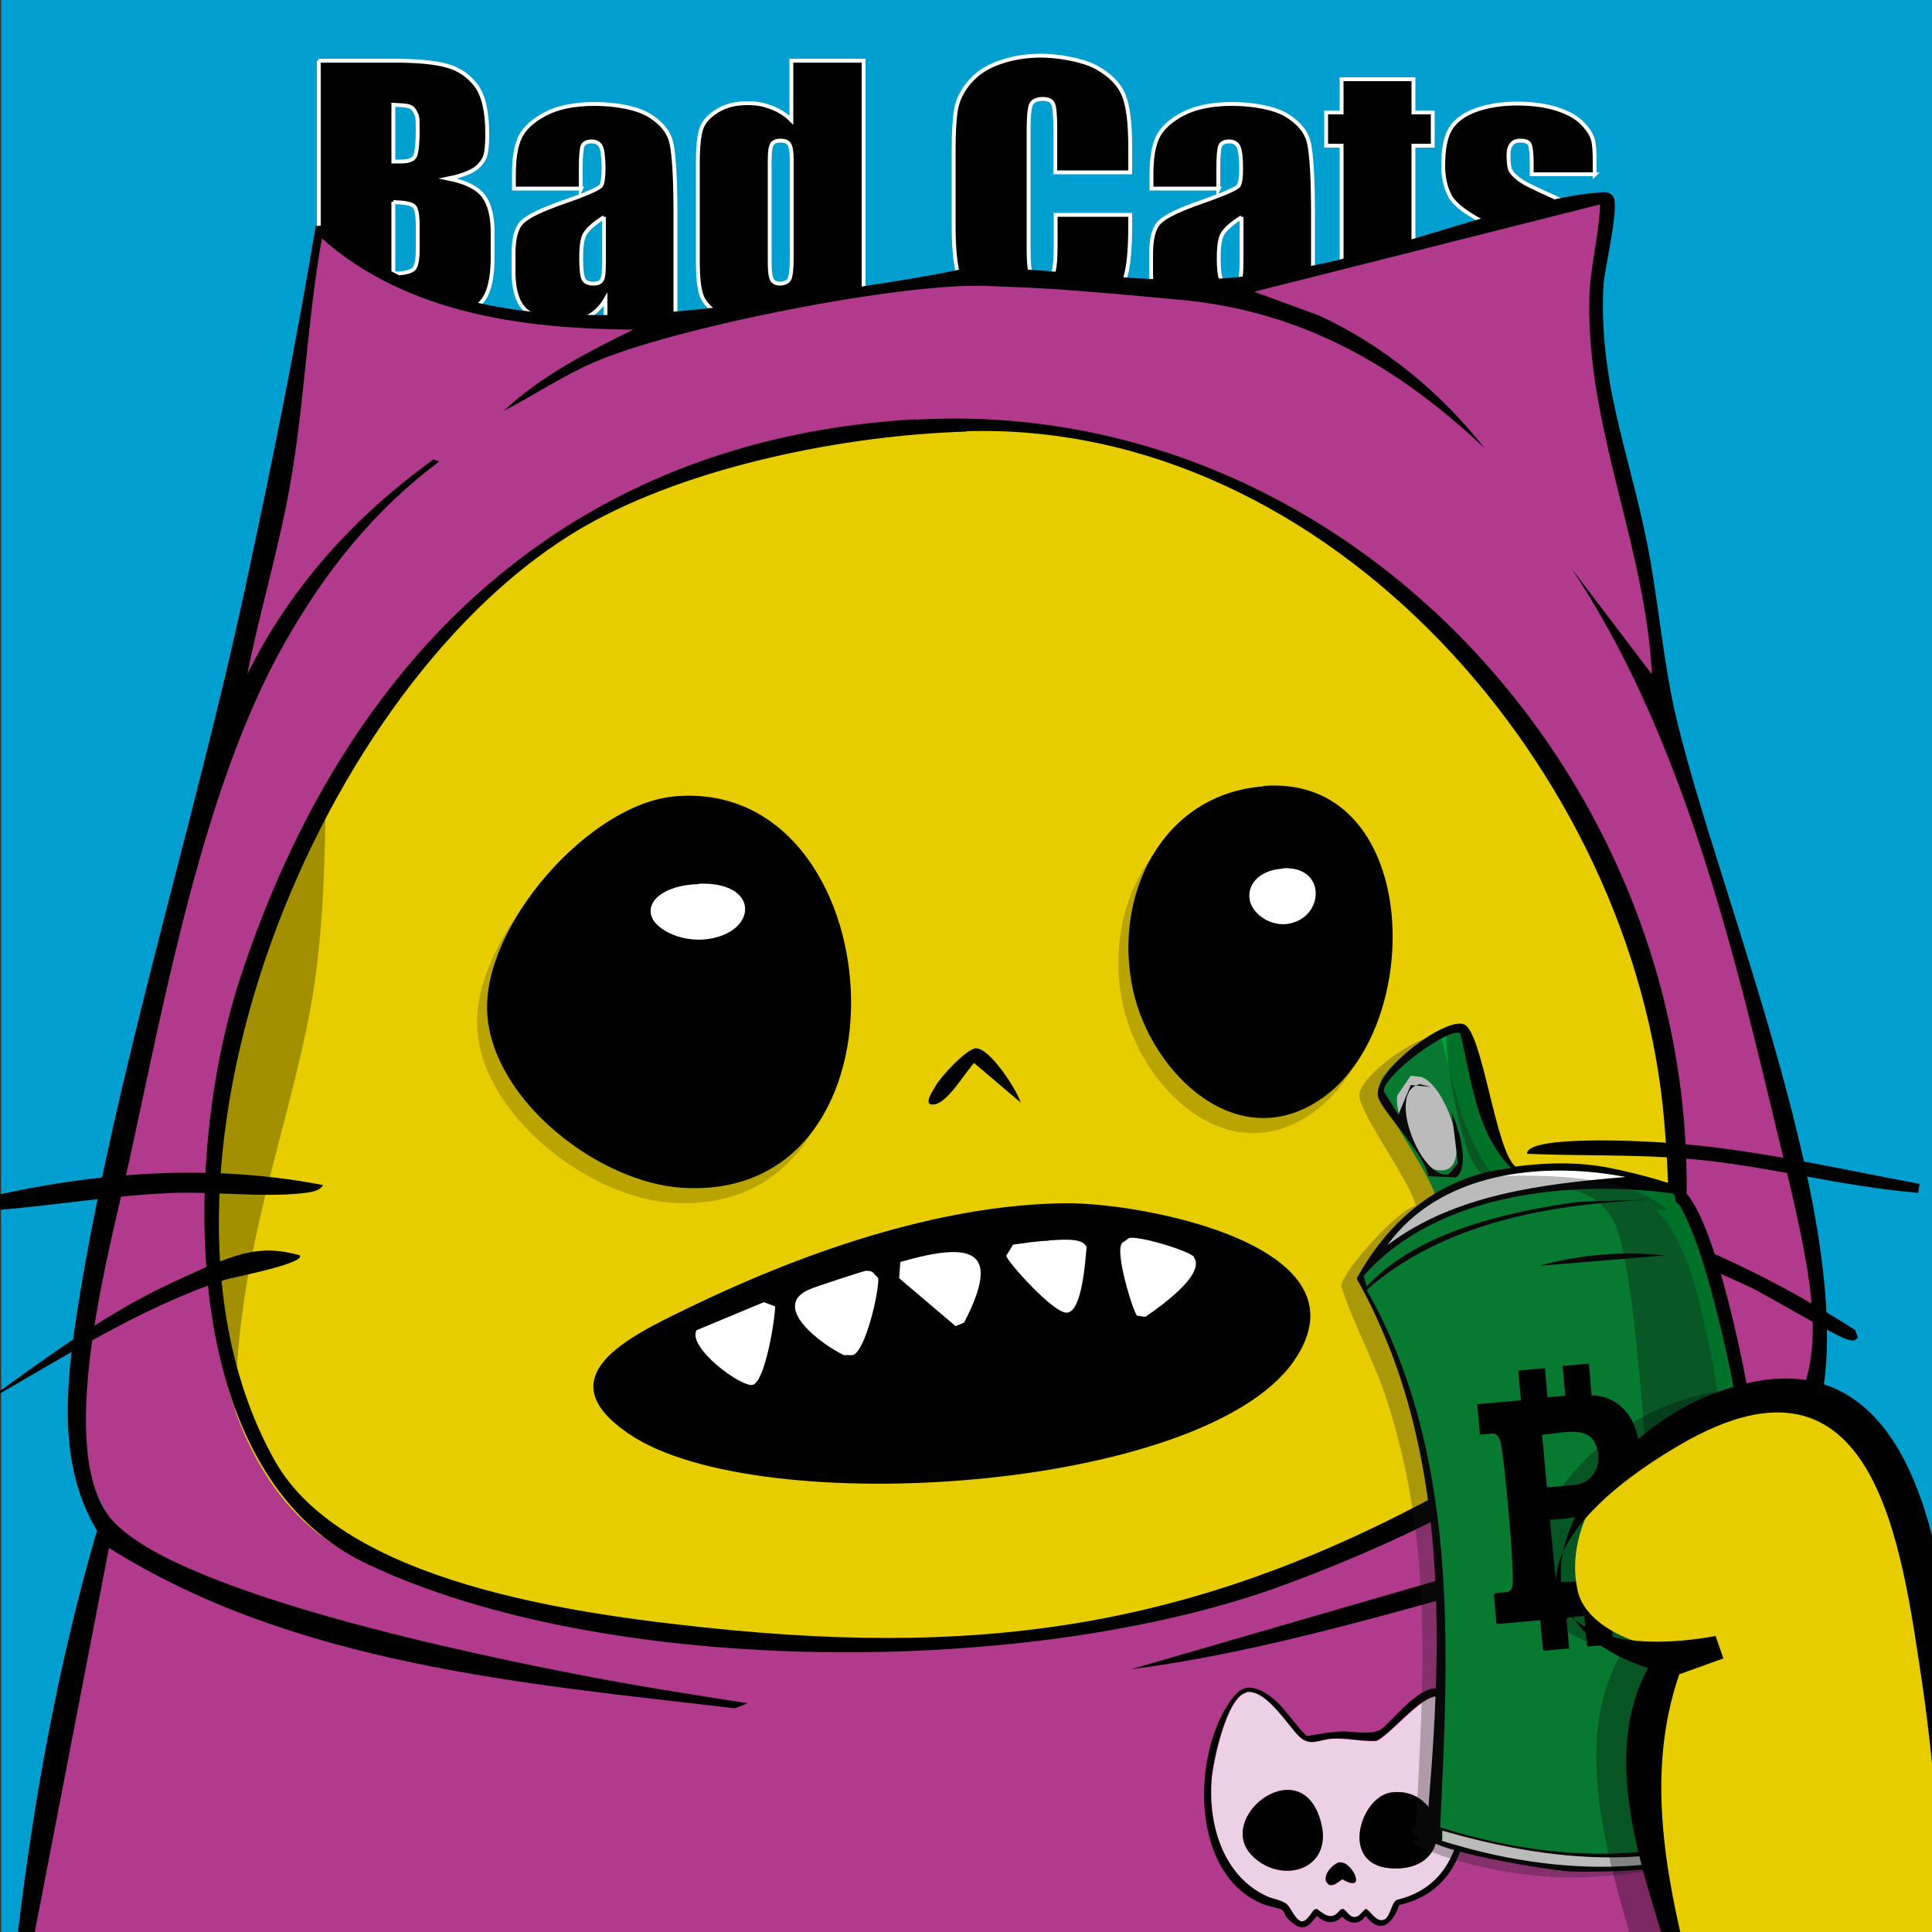
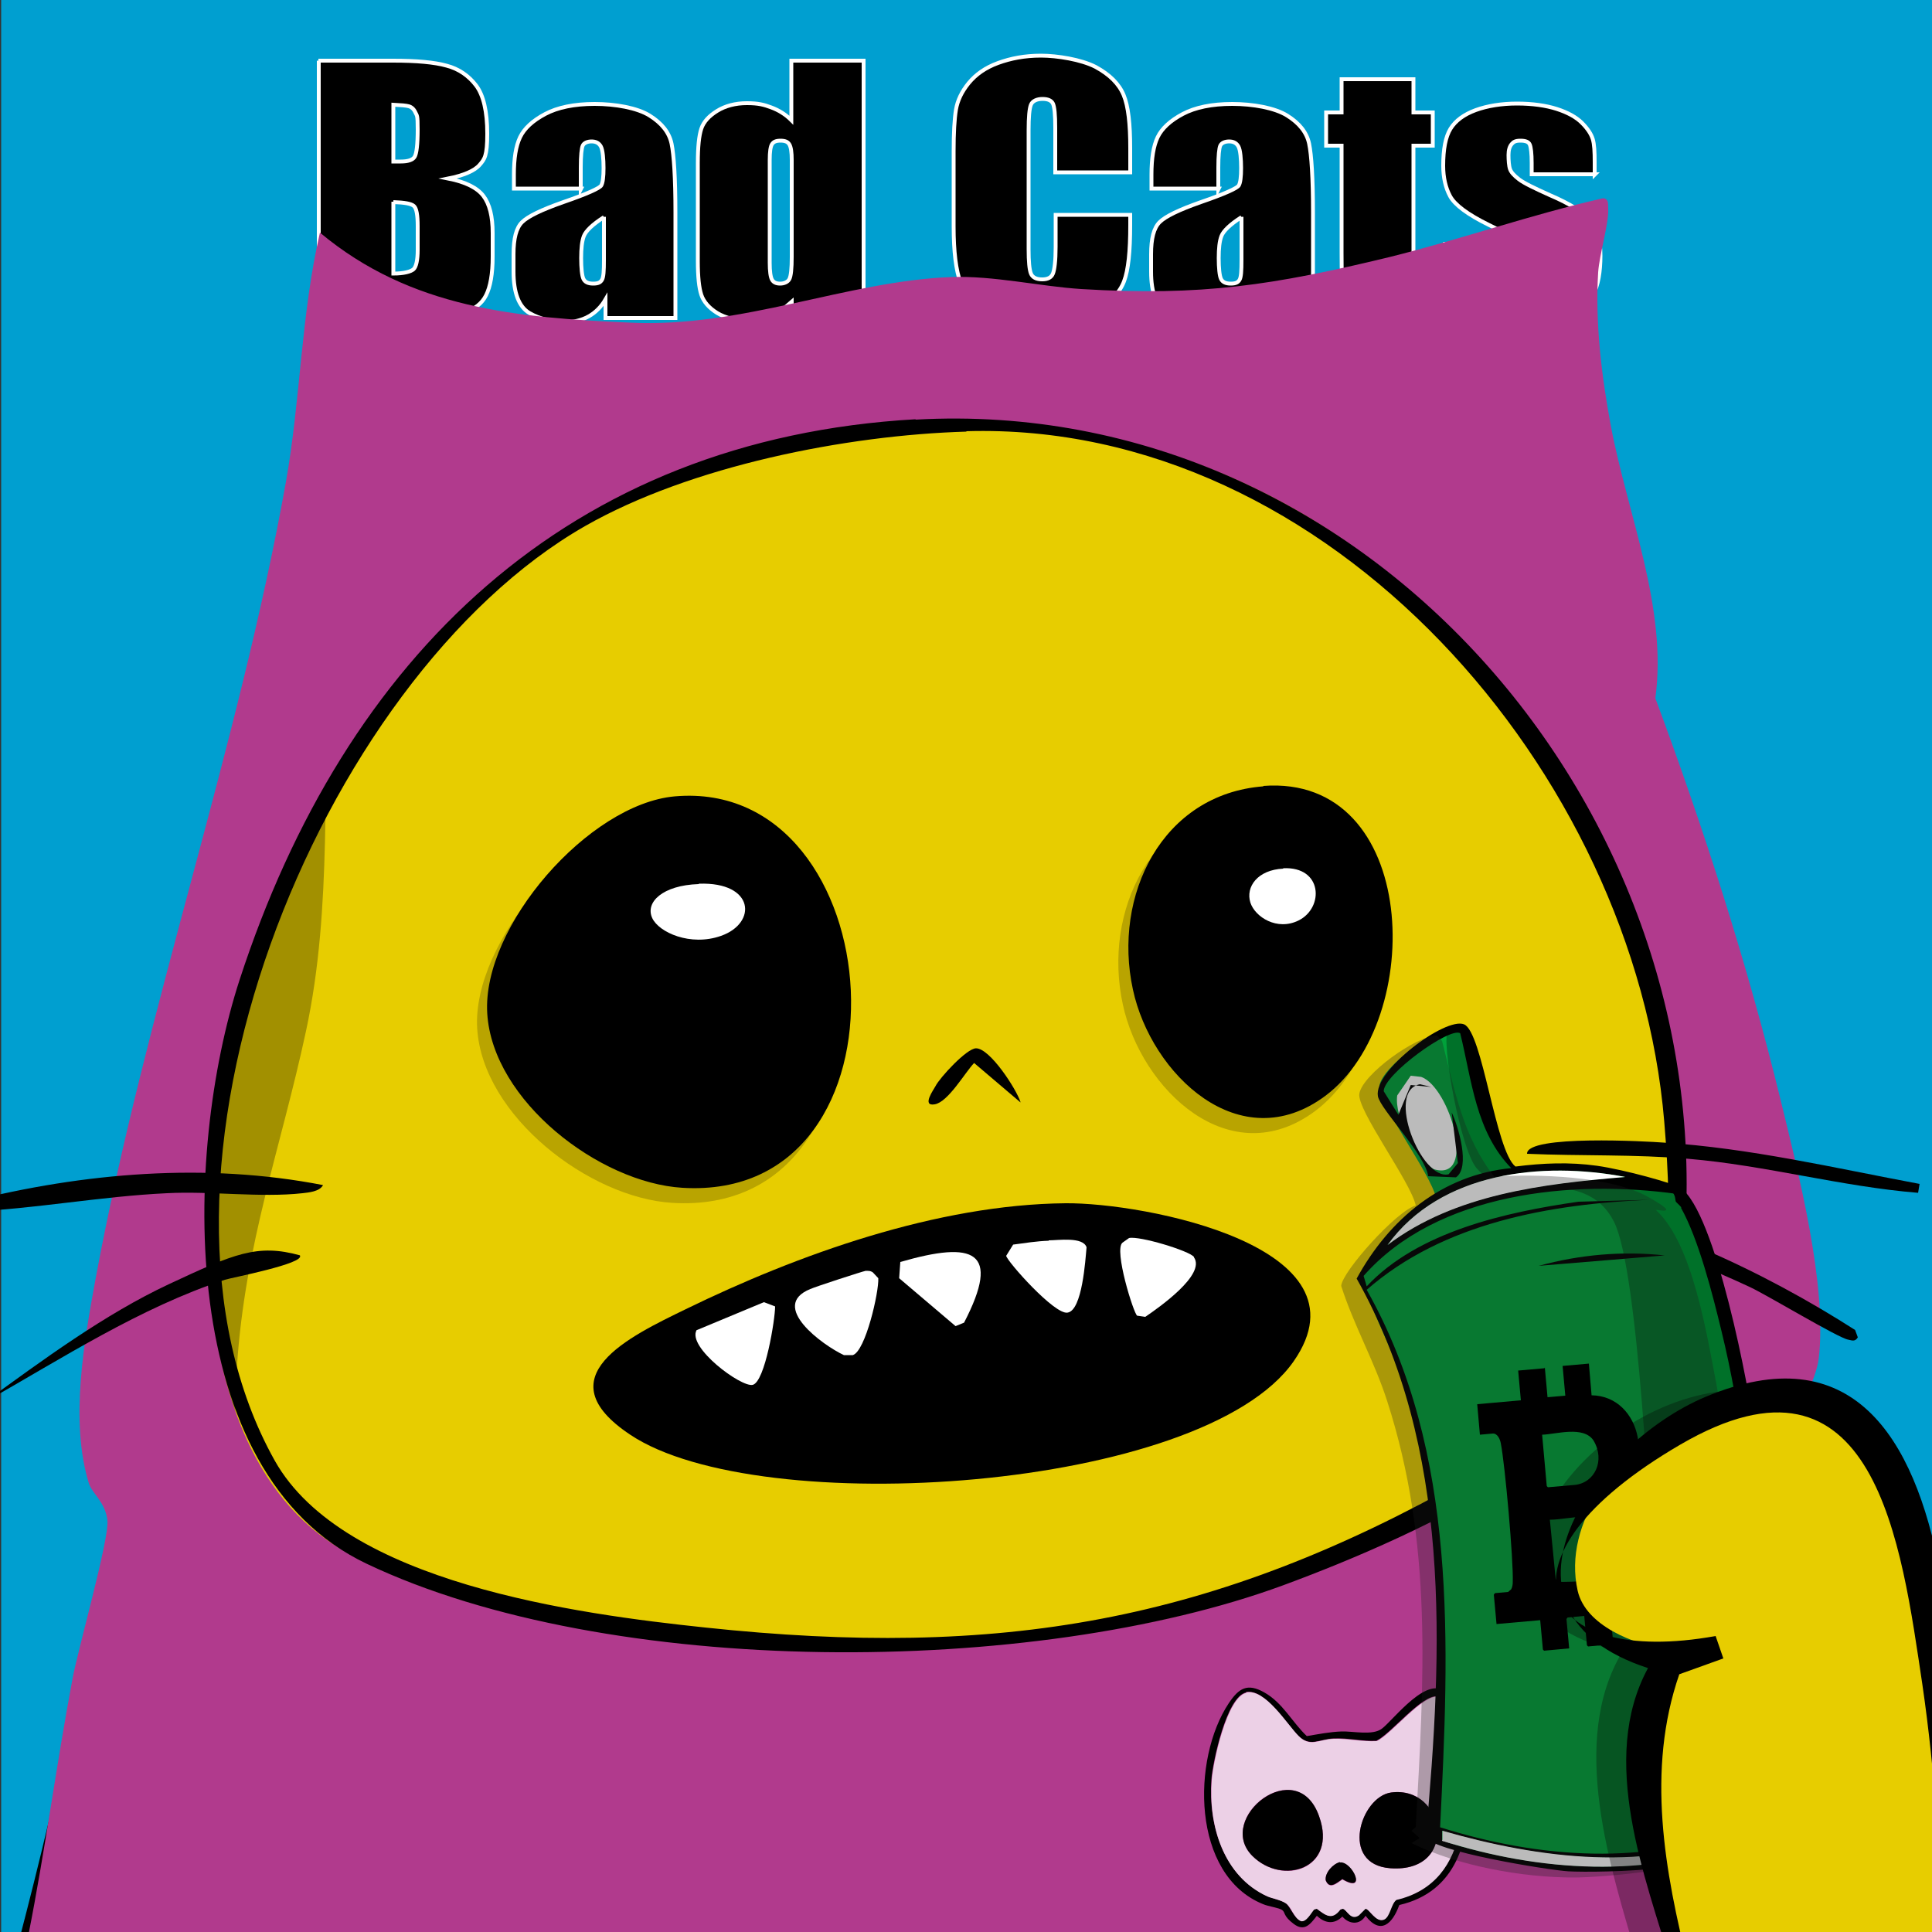
<svg xmlns="http://www.w3.org/2000/svg" width="500" height="500" viewBox="0 0 500 500">
  <rect x="0" y="0" width="500" height="500" fill="#333333" stroke="none" />
  <g isolation="isolate">
    <g id="a">
      <rect x=".3" y="-1.2" width="501.8" height="501.8" fill="#009fd0" />
      <path d="M82.4,15.7h19.3c6.1,0,10.7.4,13.9,1.3,3.1.8,5.7,2.6,7.6,5.1s2.9,6.7,2.9,12.5-.7,6.6-2,8.1-4.1,2.7-8.1,3.5c4.5.9,7.5,2.4,9.1,4.5s2.4,5.3,2.4,9.6v6.1c0,4.5-.6,7.8-1.7,10-1.1,2.2-3,3.6-5.5,4.4-2.5.8-7.7,1.2-15.4,1.2h-22.4V15.7ZM101.8,27.1v14.7c.8,0,1.5,0,1.9,0,1.9,0,3.1-.4,3.6-1.2s.8-3.2.8-7.1-.2-3.5-.6-4.4-1-1.4-1.7-1.6-2-.3-4-.4ZM101.8,52.2v18.6c2.7,0,4.5-.5,5.2-1.1s1.1-2.4,1.1-5v-6.2c0-2.8-.3-4.6-1-5.2s-2.4-.9-5.3-1Z" stroke="#fff" stroke-miterlimit="10" />
      <path d="M150.4,48.8h-17.4v-3.6c0-4.2.5-7.4,1.6-9.7s3.3-4.3,6.5-6,7.5-2.6,12.8-2.6,11,1,14.2,3,5.1,4.4,5.7,7.3,1,8.8,1,17.8v27.3h-18.1v-4.8c-1.1,1.9-2.6,3.4-4.4,4.4s-3.9,1.5-6.4,1.5-6.2-.8-8.9-2.4-4.1-5.2-4.1-10.7v-4.5c0-4.1.7-6.8,2.2-8.3s5-3.2,10.7-5.2c6.1-2.1,9.4-3.6,9.8-4.3s.6-2.2.6-4.5-.2-4.7-.7-5.6-1.3-1.3-2.4-1.3-2,.4-2.3,1.1-.5,2.6-.5,5.6v5.7ZM156.3,56.2c-3,1.9-4.7,3.6-5.2,4.9s-.7,3.2-.7,5.7.2,4.6.6,5.4,1.2,1.2,2.5,1.2,1.9-.3,2.3-1,.5-2.3.5-5.1v-11.2Z" stroke="#fff" stroke-miterlimit="10" />
      <path d="M223.5,15.7v66.3h-18.6v-3.9c-1.8,1.6-3.6,2.9-5.6,3.7s-4,1.2-6.2,1.2-5.4-.7-7.5-2-3.5-2.9-4.1-4.7-.9-4.7-.9-8.7v-25.4c0-4.2.3-7.1.9-8.9s2-3.3,4.1-4.6,4.7-2,7.7-2,4.4.4,6.3,1.1c1.9.7,3.7,1.8,5.2,3.3v-15.4h18.6ZM204.9,41.4c0-2-.2-3.3-.6-4s-1.1-1-2.3-1-1.8.3-2.2.9-.6,2-.6,4.1v26.6c0,2.2.2,3.7.6,4.4s1.1,1,2.1,1,2-.4,2.4-1.2.6-2.7.6-5.7v-25.2Z" stroke="#fff" stroke-miterlimit="10" />
      <path d="M292.4,44.6h-19.3v-11.5c0-3.4-.2-5.4-.6-6.3-.4-.8-1.3-1.2-2.7-1.2s-2.6.5-3,1.5-.6,3.2-.6,6.6v30.8c0,3.2.2,5.3.6,6.3s1.4,1.5,2.9,1.5,2.4-.5,2.8-1.5.7-3.3.7-6.9v-8.3h19.3v2.6c0,6.9-.5,11.7-1.6,14.6-1.1,2.9-3.5,5.4-7.2,7.5-3.7,2.2-8.3,3.2-13.8,3.2s-10.3-.9-14-2.7c-3.7-1.8-6.1-4.4-7.3-7.6s-1.8-8.1-1.8-14.6v-19.4c0-4.8.2-8.4.6-10.8s1.5-4.7,3.3-6.9c1.8-2.2,4.3-4,7.6-5.2s6.9-1.9,11.1-1.9,10.4,1,14.1,2.9c3.7,2,6.1,4.4,7.3,7.3s1.7,7.5,1.7,13.7v6.3Z" stroke="#fff" stroke-miterlimit="10" />
      <path d="M315.4,48.8h-17.4v-3.6c0-4.2.5-7.4,1.6-9.7s3.3-4.3,6.5-6,7.5-2.6,12.8-2.6,11,1,14.2,3,5.1,4.4,5.7,7.3,1,8.8,1,17.8v27.3h-18.1v-4.8c-1.1,1.9-2.6,3.4-4.4,4.4s-3.9,1.5-6.4,1.5-6.2-.8-8.9-2.4-4.1-5.2-4.1-10.7v-4.5c0-4.1.7-6.8,2.2-8.3s5-3.2,10.7-5.2c6.1-2.1,9.4-3.6,9.8-4.3s.6-2.2.6-4.5-.2-4.7-.7-5.6-1.3-1.3-2.4-1.3-2,.4-2.3,1.1-.5,2.6-.5,5.6v5.7ZM321.3,56.2c-3,1.9-4.7,3.6-5.2,4.9s-.7,3.2-.7,5.7.2,4.6.6,5.4,1.2,1.2,2.5,1.2,1.9-.3,2.3-1,.5-2.3.5-5.1v-11.2Z" stroke="#fff" stroke-miterlimit="10" />
      <path d="M365.8,20.5v8.6h5v8.6h-5v29.1c0,3.6.2,5.6.6,6s2.1.6,5.2.6v8.8h-7.5c-4.2,0-7.2-.2-9-.5s-3.4-1-4.8-2.2-2.2-2.4-2.6-3.9-.5-4.9-.5-10.3v-27.6h-4v-8.6h4v-8.6h18.6Z" stroke="#fff" stroke-miterlimit="10" />
      <path d="M412.8,45.1h-16.4v-2.9c0-2.5-.2-4.1-.5-4.8s-1.1-1-2.4-1-1.8.3-2.3.9-.8,1.5-.8,2.8.1,2.9.4,3.7,1,1.6,2.3,2.6,4,2.3,8,4.1c5.4,2.3,8.9,4.6,10.6,6.6s2.5,5.1,2.5,9.1-.6,7.8-1.9,10-3.4,4-6.5,5.2-6.7,1.8-10.9,1.8-8.8-.7-12.1-2c-3.4-1.3-5.7-3.1-6.9-5.3s-1.9-5.6-1.9-10.2v-2.6h16.4v3.4c0,2.9.2,4.8.6,5.7s1.2,1.3,2.5,1.3,2.2-.3,2.8-.9.8-1.8.8-3.7-.3-4.2-1-4.9c-.7-.7-4.3-2.6-10.8-5.8-5.5-2.7-8.8-5.2-10-7.4s-1.8-4.9-1.8-7.9c0-4.3.6-7.5,1.9-9.6s3.5-3.7,6.5-4.8,6.7-1.7,10.7-1.7,7.5.5,10.3,1.4,5,2.1,6.5,3.6,2.4,2.9,2.8,4.2.5,3.3.5,6v3.2Z" stroke="#fff" stroke-miterlimit="10" />
      <path d="M487.8,502.5H6.4c6.8-28.3,14.3-56.4,19.7-85.2,10.2-54.5,13.9-109.5,25.9-163.9s28.8-112.1,48.1-165.1c8.2-8.3,24.2,6.8,30.6,12.4,3.7,3.3,19.1,20.5,21.1,21.5s1.7.5,3,.5c7.3.2,46.5-17.4,58.3-20.5,34.7-9.2,63.3-6.6,95.2,10.9,21.7-11.2,43.8-24.5,67.6-30.2,29-6.9,32.4-3.1,39.4,26.1,10.1,41.9,8.5,85.6,18.3,127.1,4,17,10.2,33.2,13.6,50.6,8.8,44,13.2,90.6,21.3,135,5,27.4,11.5,54.3,19.2,80.9Z" fill="#e7cd00" />
      <g mix-blend-mode="darken" opacity=".3">
        <path d="M6.4,498.9c24.5-66.9,27.3-138.6,39.1-208.4,10.3-60.7,29.3-118.7,44.2-178l2.3-2.2,2.7,3c1.1-5.5,4.5-19.2,9.1-22l3.7-1.3c5.6-.3,13.9,7.5,18.1,11.3,6.6,5.8,15.4,14,18,22.7l-19.9-2.1c-1.5,8.6-15,9.7-20.5,14.7s-5.8,12.2-8.1,16.4-6.6,10.1-9.7,15.3c-2.2,33.2.8,65.9-6.2,98.5-6.5,30.3-15.8,54.9-17.9,87.1-3.2,48.3,12.3,97.5-1.3,145H6.4Z" />
        <path d="M372.9,109.8c-12.3-2.5-25.3,2.6-37.2-2.4l.6-3.7c14.3-4.6,39.9-21.1,54.3-20.2,13.5.8,17.2,24.8,19.1,36.2,8,50-29.5,8-36.8-10Z" />
      </g>
      <path d="M487.8,502.5h-4.9c-5.5-22-11.5-43.8-15.9-66.1-9.6-49.1-14.2-100.3-23.8-149.2-4.4-22.8-13.1-44.3-17.1-67.1-5-28.1-8.4-115.3-21.9-134.6-7.5-10.7-34.7,0-44.9,3.7-9.6,3.6-47.2,24.6-51.6,24.9s-24-10.6-30.8-12.5c-48.8-13.9-73.4,9.4-116.2,20.8-15.7,4.2-16.3-4.9-26.7-14.7-4.7-4.5-9.4-9.3-14.6-13.2-19-14.2-19-7.6-23.8,13.5l2.7-1.5.8,1.7-14.1,58.1-2.5,1.4-1.4-2.8,5-30.2c-9.7,34.3-19.8,68.6-27.9,103.4-20.4,87.2-22.7,177.9-49,263.7l-4.4.9c10.9-41.6,19.9-83.6,26.3-126.4,11.7-78,21.6-141.9,43.4-217.9,2.9-10,20.5-70.3,24.6-74.1,8.2-7.8,23.9,7.1,30.4,12.8s19.2,20.8,21.2,21.7,1.5.7,2.5.6c51-18.9,102.5-42.4,154.1-9.7,21.2-10.7,42-23.6,65-29.7,36.9-9.8,37.7,0,44.8,35.5,7.9,39.2,7.2,79.8,16.3,118.2,4,17.2,10.2,33.5,13.7,51.1,8.8,44.4,13.3,91.4,21.3,136.3,5,27.6,11.6,54.8,19.2,81.7Z" />
-       <path d="M375.4,91.4l-.2,3.1-38.6,16c3.7.3,7.6,2.5,11.3,2.6,6.6.3,19.7-5.5,24.9-2.6.8.4,7.4,12.7,9.2,15.2,4.4,6.1,10.1,11.4,15,17.1l.2,3c-1.4.7-1.8.1-2.9-.6-7.4-4.8-19.5-22.2-23-31-2.3-1.7-15.2,2.4-19,2.6s-28.6-1.7-22.3-8.9c4.2-4.8,42.3-19.7,45.5-16.5Z" />
      <path d="M126.1,126.5c-3.6,7.8-17.4,9.7-22.2,16-2.4,3.2-8.1,20.8-11.2,22.2h-2c-.9-1.1-.4-2.2,0-3.3,1-3.9,10.7-22,13.6-24.4,5.2-4.3,12-6.1,17.2-10.5l-2.2-4.1,1.4-2.6c7.3,1.6,13.1,8.4,20.9,7.2.4-.3-1.7-3.1-2-3.5-1.8-2.2-17.4-14.1-13.1-17.4,9.4,3.3,13.1,16.4,23.9,18.2v3.3c-8.2,5.3-16.4,4-24.2-1.1Z" />
      <path d="M275.7,311.4c20.4-.2,79.8,11.2,59.1,40.9-23.5,33.7-138.4,41.3-171.7,19-22.4-14.9-.2-25.4,14.4-32.5,28.9-14.1,65-27.1,98.3-27.4Z" />
      <path d="M223.9,328.9c.7,0,1.3-.1,2,.4l1.4,1.5c.2,3.5-3.3,18.9-6.6,19.9h-2.3c-5.4-2.5-19.5-12.7-8.7-17.1,1.3-.6,13.6-4.6,14.3-4.7Z" fill="#fff" />
      <path d="M180.4,344.2l17.3-7.2,2.9,1.1c0,3.3-2.6,19.5-5.8,20.3-3,.7-17.1-9.8-14.5-14.2Z" fill="#fff" />
      <path d="M249.5,342.3l-2.2.9-14.6-12.4.3-4.2c19-5.5,26.2-3,16.5,15.7Z" fill="#fff" />
      <path d="M309,325.4c3.1,4.5-9.1,13-12.6,15.4l-2.1-.3c-.9-.5-6.1-17.1-3.8-18.9l1.7-1.2c2.7-.6,15.6,3.3,16.8,4.9Z" fill="#fff" />
      <path d="M271.4,321c2.4,0,8.9-1,9.8,1.8-.3,3.2-1.1,16.3-4.9,16.9-3.3.7-15.7-13.3-15.9-14.7l1.8-2.9c3-.4,6.1-.9,9.2-1Z" fill="#fff" />
      <g mix-blend-mode="darken" opacity=".2">
        <path d="M172,210c56.7-5,64.2,105.1,2,101.3-21.5-1.3-49.1-22.5-50.5-45.1s26.3-54.2,48.5-56.2Z" />
        <path d="M324.3,207.3c40.5-3.1,42.3,60.6,16.1,80.2-22.1,16.5-45.1-5.6-49.8-27.5-5.3-24.3,7.5-50.6,33.8-52.6Z" />
      </g>
      <path d="M174.6,206.1c56.7-5,64.2,105.1,2,101.3-21.5-1.3-49.1-22.5-50.5-45.1s26.3-54.2,48.5-56.2Z" />
      <path d="M326.9,203.4c40.5-3.1,42.3,60.6,16.1,80.2-22.1,16.5-45.1-5.6-49.8-27.5-5.3-24.3,7.5-50.6,33.8-52.6Z" />
      <path d="M332.1,224.7c10.2-.5,10.6,10.2,4,13.5-5.6,2.8-11.3-.9-12.5-4.6-1.3-4.1,1.9-8.5,8.5-8.8Z" fill="#fff" />
      <path d="M180.9,228.7c14.4-.5,15.1,10.2,5.7,13.5-7.9,2.8-16.1-.9-17.8-4.6-1.9-4.1,2.7-8.5,12-8.8Z" fill="#fff" />
      <path d="M500.3,501H7.3c4.4-22.1,7.3-44.5,11.5-66.7,1.4-7.5,9.5-36.1,9-40.8s-3.9-6.9-4.8-9.6c-5-16.3-1.2-36.9,1.8-53.3,12.8-68.9,36.9-137.2,49.2-205.9,3.8-21.4,3.9-43.3,8.8-64.5,23.6,19.7,51,22,80.3,23.3,29,1.4,56.1-10.8,83.1-11.8,10.9-.4,22.8,2.4,33.6,3.1,31.2,1.9,49.8-1,79.9-8.3,18.5-4.6,36.6-11,55.2-15.2,1.6.2,1.2,1.7,1.3,2.8.2,3.7-2.3,11.8-2.6,16.4-.8,13.2.9,26.9,3.3,39.8,4.3,22.8,14.7,47.1,11.5,70.4,12.6,33.9,23.8,68.7,32.4,103.9,4.6,18.9,12.1,47.9,9.9,66.9-.7,6-6.3,14.8-5.6,19.5.3,1.6,1.6,2.4,1.9,3.8,8.5,42.7,19,85.2,33.3,126.3ZM237.8,109.3c-85.6,4.5-139.1,52.5-170.2,130.5-17.3,43.5-26.3,134.2,21.2,161.4,53.8,30.8,161.5,31.2,220.2,16,31.2-8.1,104.5-40.4,119.8-69.6,12.7-24.1,4.8-77-3.8-102.3-28.1-82.8-97.9-140.7-187.2-136Z" fill="#b13a8d" />
-       <path d="M501.2,502.3h-3c-15.2-41.3-24.7-84.6-33.6-127.7-27.7,21.8-67,32.6-100.8,41.9-23,6.3-47.6,12.5-71.1,15.5l120.4-34.9c68.9-25.6,61.1-44.7,45.1-111.3-11.2-46.9-24.7-98.5-51.5-138.7l20.8,27.4c-1.6-32.8-16.8-63.6-16.2-96.7.1-8.4,2.5-16.5,2.8-24.9l-89.5,22.6,16.9,6.2c16.7,7.8,31.3,19.8,42.7,34.3-22.5-21.3-47.3-35.5-78.6-38.4s-34.9-3-50.2-3.6c-22.3-.9-81.3,10.8-102,19.9-8,3.5-15.2,8.4-23,12.4,9.7-9.1,21.7-15.2,33.5-21-28.3-.2-58.6-4.1-80.6-23.6-3.8,21.3-4.5,42.9-8.3,64.2-2.9,16.4-7.8,32.3-11,48.6,11.1-22.6,28-41.1,48.2-55.6l1.5.5c-17.1,12.8-29.6,28.6-40.1,47.1-20.9,36.9-30.9,91.6-40.1,133.7-4.9,22.2-18.7,71.6-6.1,91.1,13.1,20.4,99,37.6,123.9,42.4,14,2.7,28.1,4.9,42.2,7.1l-3.3,1.3c-54.9-6.4-114.2-11.4-162-41.5l-19.6,101.5h-4.2c4.2-35.9,10.6-71.4,20.7-106-10.1-16.7-8.1-37.2-5.3-55.6,9.5-61.4,30.5-127,43.7-188.6,6.7-31,13-62.1,18.2-93.4l2.8-.2c36.3,33.8,93.1,22.7,137.5,16s20.9-5.6,35.6-5c34.1,1.6,47.9,6.6,83.8-.9,20.2-4.2,53.5-17,71.5-18.5,1.6-.1,3.2-.6,4.5.8,1.9,2.3-2.1,18.5-2.4,22.8-1.4,24.4,6.3,42.9,11,65.8,3.3,15.9,4.3,32.4,8.2,48.1,11.3,46.1,46.8,131.1,36.9,176.1-.6,2.7-3.1,5.2-3.2,7.8-.2,8.5,9.5,41,12.1,51.4,6.6,26.5,14.2,52.9,21.3,79.3Z" />
      <path d="M236.9,108.6c117.4-6.6,211.4,103.4,198.4,219.5-4.7,41.3-68.9,69.5-103.3,82.2-64.5,23.7-174.4,24.2-237.1-5.6-49.7-23.6-47.5-106.2-32.9-151.1,27.3-83.8,85.1-140,175-145.1ZM250.1,111.7c-31.1.9-71.4,8.9-98.6,24.4-69.1,39.4-121.4,168.7-80.4,241.9,17.8,31.7,78.3,39.7,111.4,43.2,76.1,8.1,131.3-1.2,197.5-38.7,46.1-26.1,55.4-36.1,50.7-92.3-7.6-90.3-86.6-181.4-180.6-178.6Z" />
      <path d="M-8.1,311c29.8-7.5,61.4-10.2,91.7-4.3-.9,1.7-3.7,1.9-5.3,2.1-10.8,1.2-23.9-.6-35.1,0-17.1.8-34.4,4.1-51.3,4.8v-2.7Z" />
      <path d="M387.2,311.6c1.8-3.1,9.2-1.3,12.1-.9,27.3,4.2,57.4,18.5,80.8,33.5l.7,1.9c-.7,1.2-1.5.8-2.5.6-2.7-.5-20.7-11.4-25.4-13.6-21.6-10.1-42.6-16.6-65.8-21.5Z" />
      <path d="M496.8,306.3l-.4,2.4c-19.8-1.6-39.4-7.1-59.4-8.8-14-1.2-27.9-.7-41.8-1.3-.2-5,31.5-3.2,35.3-2.9,22.3,1.4,44.4,6.6,66.3,10.7Z" />
      <path d="M77.6,324.9c1.5,2.1-17.9,5.8-19.4,6.3-21.9,7.2-42.1,20.3-62.2,31.7,15-10.9,31.1-22.8,47.8-30.6s22.8-10.5,33.9-7.4Z" />
      <path d="M362.1,493.1c-1.7,4.7-4.8,7.8-8.7,2.7-1.5,2.5-4.3,2.2-6,.2-2.1,2.1-4.5,1.8-6.6-.2-1.7,2.2-3.2,4.2-6,2.1s-2.1-3-3-3.6-3.5-.9-4.9-1.5c-18.6-7.5-18.5-37.6-8.9-52,2.6-3.9,4.8-5.3,9.2-2.8,4.8,2.7,7.2,7.7,11,11.3,3-.5,6-1.1,9-1.2s8,1.1,10.4-.7c3-2.2,12.2-14.7,17-9,3.1,3.7,5.1,19.3,5.4,24.3.6,13.5-3.1,26.9-17.8,30.3ZM322.5,438c-5.1,1-8.7,18.2-9,22.6-.8,11.6,3,24.8,14.4,30.1,1.4.6,3.7,1.1,4.8,1.8s2.1,3.8,3.9,4.6c1.4.4,2.7-2.1,3.4-3l.7-.2c2.3,1.7,3.9,3.2,6.1.2l.6-.2c1.1.1,2,3.1,4.2,1.7l1.7-1.7c1,0,2.7,3.7,4.8,2.8,1.6-.7,1.8-4,3.2-5.1,20.1-4.7,18.6-28.6,14.9-44.3-.5-2-1.8-8-4.1-8.3-4.1-.6-12.1,9.7-15.9,11.5-3.7.2-7.4-.8-11.1-.6s-6.1,2.3-9.1-.7-8.6-12.3-13.6-11.3Z" />
      <path d="M322.5,438c5-1,10.6,8.3,13.6,11.3s5.3.8,9.1.7,7.4.8,11.1.6c3.8-1.8,11.8-12.1,15.9-11.5,2.3.3,3.6,6.3,4.1,8.3,3.7,15.7,5.2,39.6-14.9,44.3-1.4,1-1.6,4.4-3.2,5.1-2.1.9-3.8-2.8-4.8-2.8l-1.7,1.7c-2.2,1.5-3.1-1.5-4.2-1.7l-.6.2c-2.2,2.9-3.8,1.5-6.1-.2l-.7.2c-.8.9-2,3.3-3.4,3-1.9-.8-2.4-3.6-3.9-4.6s-3.4-1.2-4.8-1.8c-11.4-5.2-15.3-18.4-14.4-30.1.3-4.4,3.9-21.6,9-22.6ZM324.1,480.3c7.9,7.9,22.1,3.4,17.3-10.2-5.8-16.4-27,.4-17.3,10.2ZM360,463.9c-7.9,1.1-13.4,18.6-.2,19.6,17.9,1.3,14.4-21.5.2-19.6ZM346.8,482c-1.8.3-4,2.8-3.7,4.7,1,2.5,3,.6,4.3-.3,6.6,3.9,2.5-4.7-.6-4.3Z" fill="#ecd0e6" />
      <path d="M324.1,480.3c-9.7-9.7,11.6-26.6,17.3-10.2,4.8,13.5-9.5,18-17.3,10.2Z" />
      <path d="M360,463.9c14.2-1.9,17.7,20.9-.2,19.6-13.2-1-7.7-18.5.2-19.6Z" />
      <path d="M346.8,482c3.1-.4,7.2,8.2.6,4.3-1.4.9-3.3,2.8-4.3.3-.3-1.9,1.9-4.3,3.7-4.7Z" />
      <path d="M433.8,311.1c9.4,8.6,13.1,32,15.6,45,3.5,17.7,8.3,107.6,1.2,119.8-3.3,5.8-31.4,7.9-38.1,7.9-13.4,0-30-3-42-8.9l2.1-1.3-2.1-1.9,1.1-1c2.1-38.2,4.5-73.3-7.4-110.2-3.3-10.3-8.6-19.5-11.9-29.8.2-3.7,14.5-19.6,19.3-20.8-1.2-6-15.4-24.9-14.6-29,.9-5,14.6-14.9,20.1-15l1.3,1.4c3.2,12.4,5.4,24.8,13.5,35.1,10.9-.7,30-.2,39.7,5.2,2.5,1.4,1.7,3,2.2,3.5Z" fill="#00a13a" />
      <path d="M427.5,483c.4-23,1.6-46.2.5-69.2-.8-17.8-4-85.3-10.3-97.6-7.7-15.2-27.4-4.6-35.2-13.5-4.3-3.7-9.8-34-7.7-36.1l3.7.6c3.1,12.5,5.5,25.2,13.6,35.5,16-1.8,30,2.1,44.9,6.9,8.1,27.4,15.8,55.1,17.1,83.9.5,12,.4,76.8-4,83.6-2.3,3.6-18.3,5.1-22.7,5.9Z" fill="#010101" mix-blend-mode="darken" opacity=".3" />
      <path d="M365.1,278.4l2.7.3c7.4,2.6,14.6,27.2,3.3,23.9-4.8-2.9-10.3-13.6-9.5-19.1l3.5-5.1Z" fill="#fff" />
      <path d="M391.2,302.4c-9.3-9.4-10.3-22.9-13.3-35-2.7-1.7-19.8,10.7-19.8,15l3.8,6.1,3.2-7.7,5.3.5-2.9-.7c-9,1.6.3,25,7.4,23.3l2.4-2.9-1.6-13.1c1.7,3.6,4.9,14.2,1.1,16.8l-7.2-.3c-.6-5.4-12.4-17.3-13-20.7-1.2-6.6,17.5-20.6,22.3-18.6s8.1,32.7,13.3,36.8c7-.9,14-1.2,21.1-.2s20,4.6,21.6,5.7c9.1,6.2,17.9,52.3,19.3,64,4.1,34.5.5,69-1,103.5-2.3,9.4-39.5,9.8-47.3,9.4-5-.3-35.7-5.2-36.9-9,4.4-48.5,6.8-100.6-17.9-144.4,8.4-15.4,22.1-26.9,40.1-28.6ZM420.6,304.6c-21.3-4.1-47.8-1.3-61.5,17.6,17.4-13.3,40.2-15.9,61.5-17.6ZM435.2,312.5c-.2-.3,1.2-2.4-1.1-3.5-27.1-3.8-62.2-.4-81.2,21.2l.8,2.7c13.3-14.2,36-19.2,54.8-21.9l18.4-.5c-25.7,1.1-53.3,5.9-73.2,23.3,23.8,42.2,21.3,92.2,19,139.1,25.3,8,54,10.3,78.8-.4,3.1-43.3,4.4-85.6-6-128.1-2.3-9.5-5.9-23.7-10.5-31.9ZM451.6,473.8c-24.7,11.1-53.2,7.3-78.4,0v2.6c24.9,7.8,53.6,10,77.9-.2l.5-2.4Z" />
      <path d="M420.6,304.6c-21.2,1.8-44,4.4-61.5,17.6,13.7-19,40.2-21.7,61.5-17.6Z" fill="#fff" />
      <path d="M451.6,473.8l-.5,2.4c-24.3,10.2-53,8.1-77.8.2v-2.6c25.1,7.2,53.6,11,78.3,0Z" fill="#fff" />
      <path d="M447.9,463.7v-17.4s1.6-17.9,1.6-17.9c-.2,11.7-.2,23.6-1.6,35.2Z" />
      <path d="M442.5,382l-31,3.7c4.6-2.1,9.8-3,14.8-3.7s12.2-1.7,16.2,0Z" />
      <path d="M430.8,324.9l-32.6,2.7c10.6-2.9,21.7-3.9,32.6-2.7Z" />
      <path d="M428.6,313.2c9.4,8.6,13.1,32,15.6,45,3.5,17.7,8.3,107.6,1.2,119.8-3.3,5.8-31.4,7.9-38.1,7.9-13.4,0-30-3-42-8.9l2.1-1.3-2.1-1.9,1.1-1c2.1-38.2,4.5-73.3-7.4-110.2-3.3-10.3-8.6-19.5-11.9-29.8.2-3.7,14.5-19.6,19.3-20.8-1.2-6-15.4-24.9-14.6-29,.9-5,14.6-14.9,20.1-15l1.3,1.4c3.2,12.4,5.4,24.8,13.5,35.1,10.9-.7,30-.2,39.7,5.2s1.7,3,2.2,3.5Z" fill="#1d1d1b" mix-blend-mode="darken" opacity=".3" />
      <path d="M399.8,353.9l.7,7.7,4.6-.4-.7-7.7,6.8-.6.7,8.2c13.2.2,16.8,19.7,5.3,26.3,15.3,2.5,13.8,27.2-.4,29.7l.7,8.4-6.5.6-.3-.3-.7-7.6-4.3.4-.3.4.7,7.6-6.5.6-.3-.3-.7-7.6-11.3,1-.7-7.6.3-.4,3.4-.3.8-.7c.3-.6.4-1.2.4-1.9.2-5.6-2-30.4-3.1-35.9-.2-1.1-.9-2.6-2.1-2.5l-3.3.3-.7-7.9,11.3-1-.7-7.7,6.8-.6ZM399.1,371.3l1.2,13.3.3.3,6.9-.6c5.2-.5,8-6.3,4.9-11.5-2.6-3.9-9.7-1.6-13.3-1.5ZM409.3,392.6c-2.6,0-5.6.7-8.2.7l1.5,15.3.5.8c4.4-.1,11.4.5,13.1-5.5,1.7-6.2-1.4-11.1-6.9-11.3Z" />
      <path d="M492.5,504l-68.6,3.6c-7.1-24.2-18-57-4-80.2-8-1.3-20.5-6-22.6-15.1-7.9-35.3,55.9-73,78.2-39.4,14.4,21.7,16.8,82.8,17.4,109.4.2,7.2-.9,14.5-.5,21.7Z" mix-blend-mode="darken" opacity=".3" />
      <path d="M503.5,503.4l-68.6,3.6c-7.1-24.2-18-57-4-80.2-8-1.3-20.5-6-22.6-15.1-7.9-35.3,55.9-73,78.2-39.4,14.4,21.7,16.8,82.8,17.4,109.4.2,7.2-.9,14.5-.5,21.7Z" fill="#e7cd00" />
      <path d="M505.4,505.7l-2.1.2c-1.1-23.4-2.4-46.8-5.8-70-5.4-35.9-12-91.6-62.7-62s-36.7,57.8,9.2,49.5l2,5.8-11.4,4.1c-8.6,24.8-3.8,51,2.4,75.7l-4.2.4c-7.1-23.8-19.1-54.1-6.3-77.7-44.5-14.5-14.4-57.9,14.9-70.2,75.7-31.7,64.8,104.5,63.8,144.1Z" />
      <path d="M264.1,285.3l-12-10.2c-2.4,2.5-6.7,10.1-10.2,10.7s-.2-3.9.2-4.7c1.1-2.2,8.1-9.8,10.5-9.8,3.6,0,10.4,10.5,11.5,13.9Z" />
    </g>
  </g>
</svg>